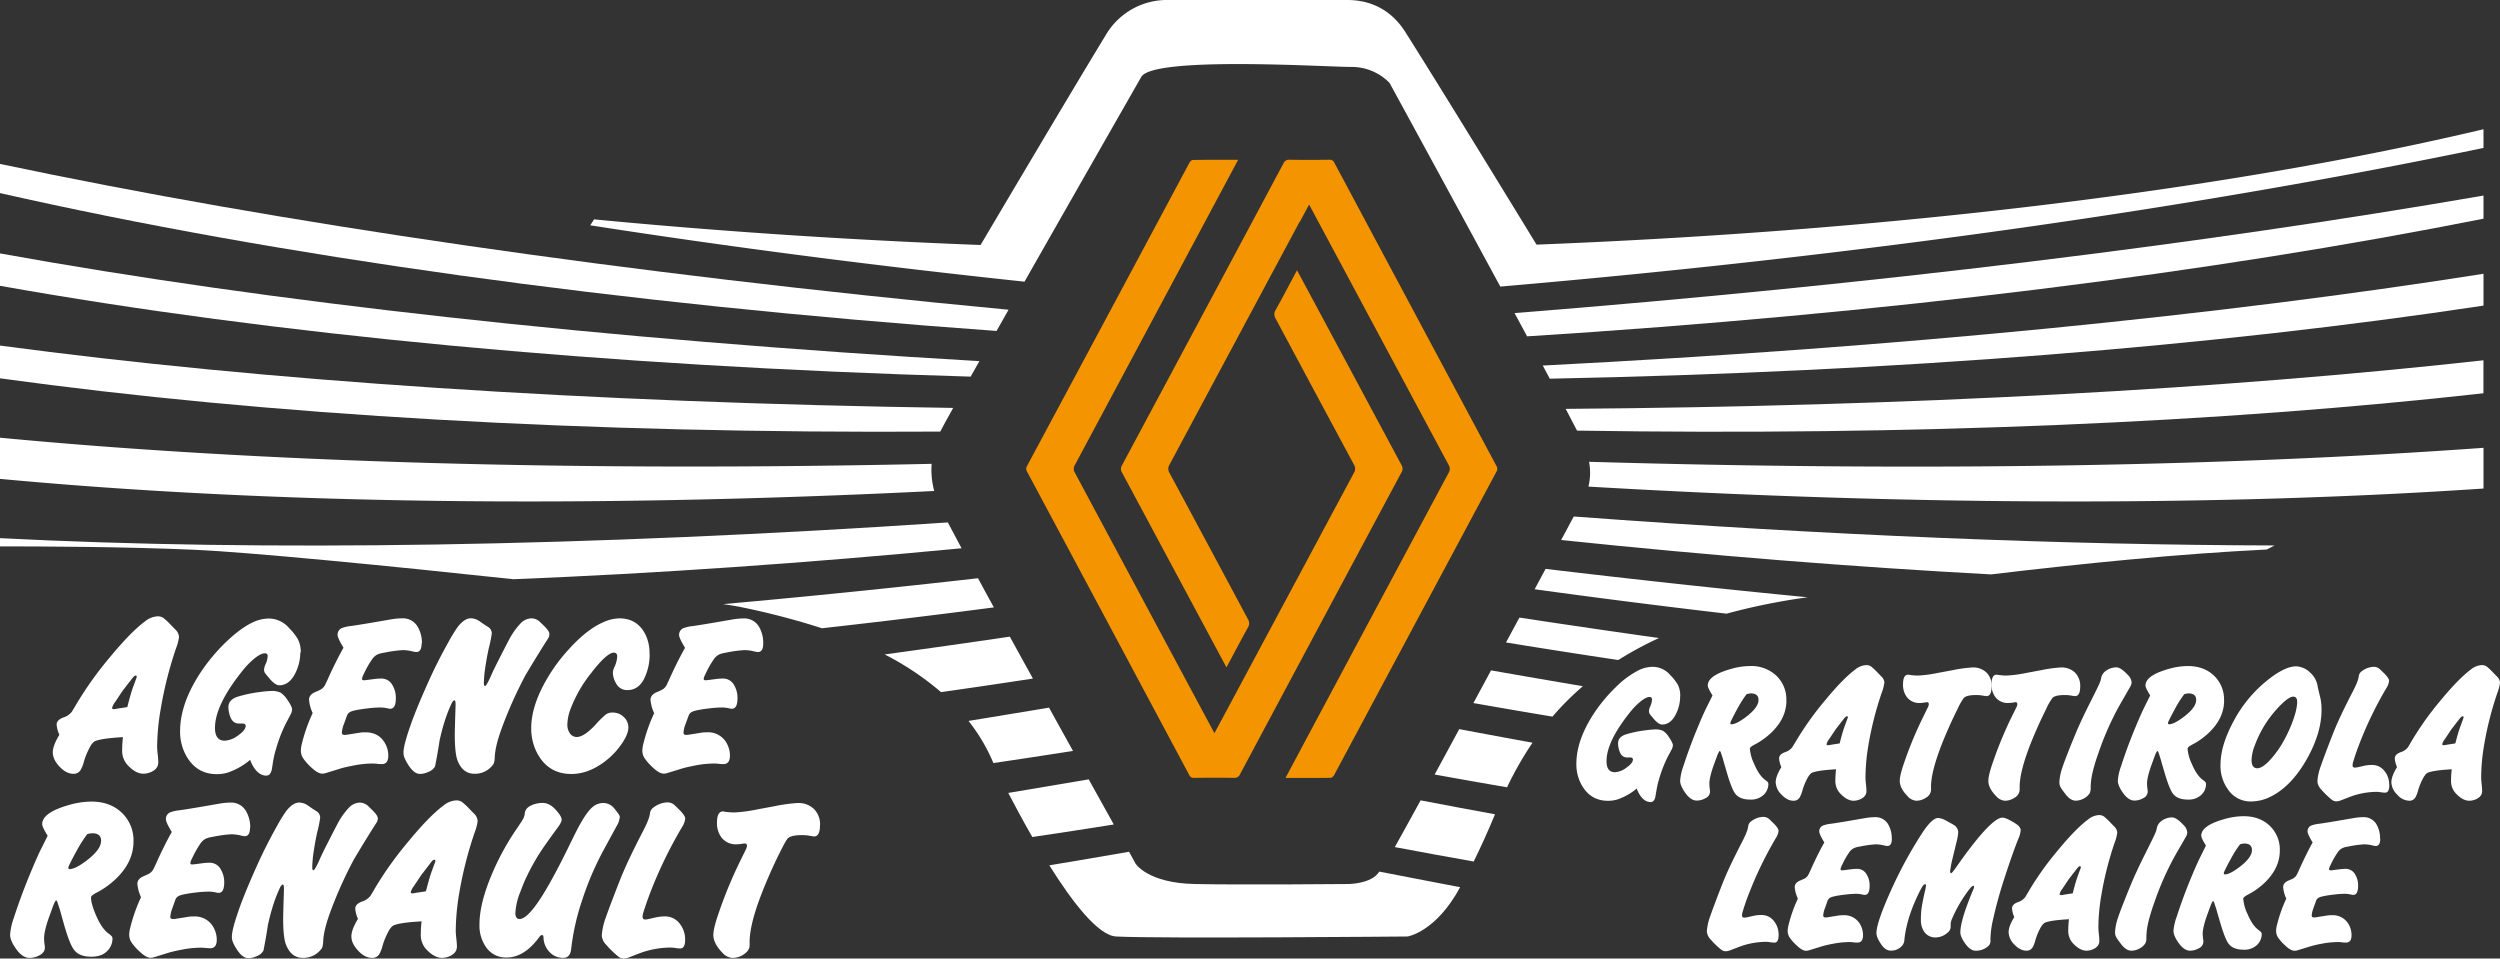
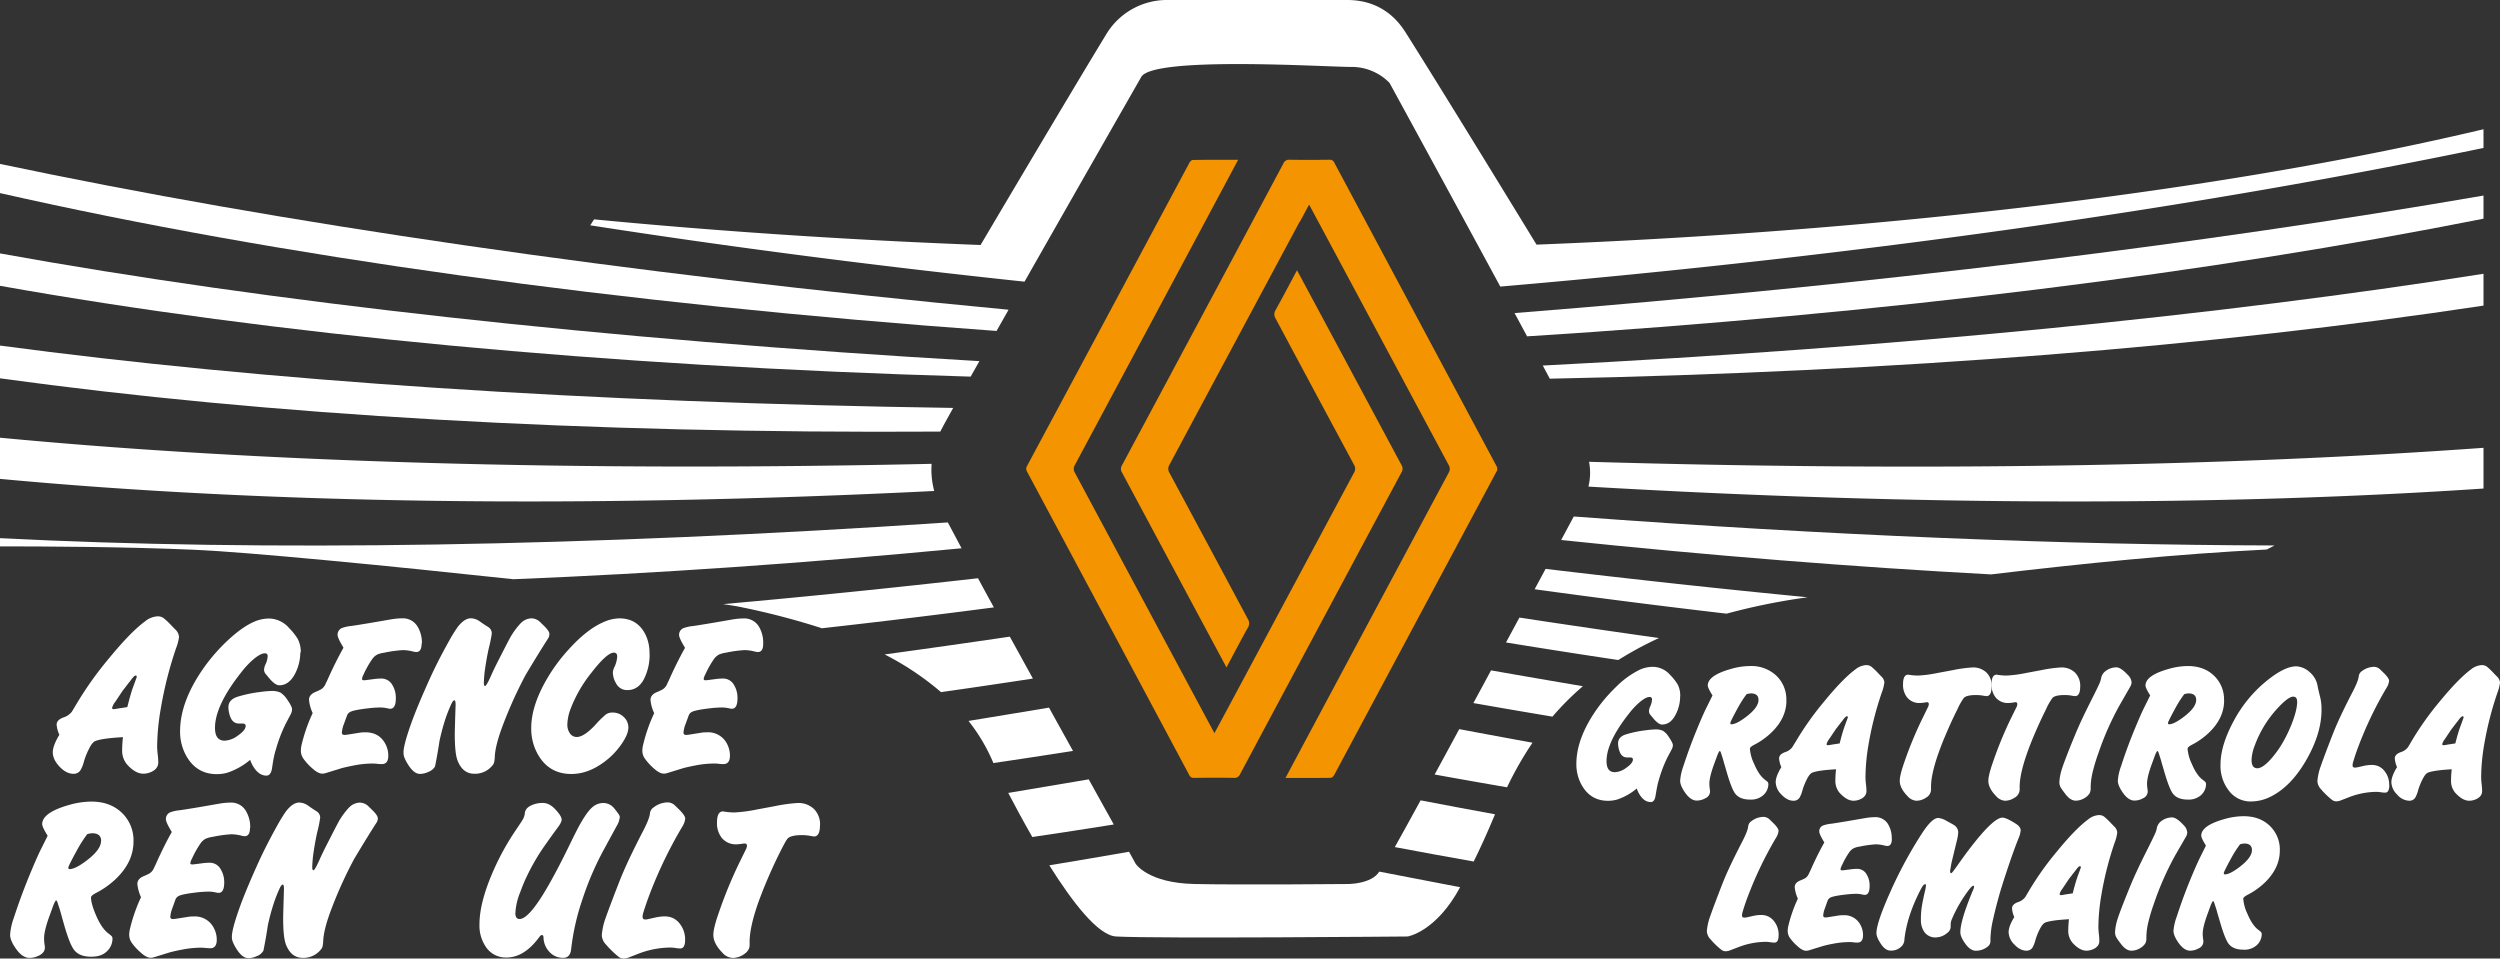
<svg xmlns="http://www.w3.org/2000/svg" viewBox="0 0 1104.93 423.65">
  <rect x="0" y="0" width="1104.93" height="423.65" fill="#333333" stroke="none" />
  <defs>
    <style>.cls-1,.cls-2{fill:#fff;}.cls-1{fill-rule:evenodd;}.cls-3{fill:#f39400;}</style>
  </defs>
  <g id="Calque_2" data-name="Calque 2">
    <g id="Calque_1-2" data-name="Calque 1">
      <path class="cls-1" d="M799.11,264q-56.4-5.46-116-12.57l-4.84,9q43.14,5.94,84.83,10.79a279.75,279.75,0,0,1,36-7.26" />
      <path class="cls-1" d="M677.31,328.25q-16.09-2.92-32.36-6c-3.79,7-7.45,13.77-10.88,20.06q16.06,2.91,32,5.65a151.82,151.82,0,0,1,11.28-19.74" />
      <path class="cls-1" d="M699.59,303.29q-20.13-3.41-40.59-7c-2.6,4.82-5.2,9.65-7.8,14.44q17.58,3.1,34.94,6a123.72,123.72,0,0,1,13.45-13.45" />
      <path class="cls-1" d="M733.24,282q-30.45-4.29-61.7-9.05c-1.93,3.6-3.92,7.28-5.93,11q25,4.08,49.63,7.76a155.69,155.69,0,0,1,18-9.72" />
      <path class="cls-1" d="M493.21,413.9c18.07,1,128.93,0,128.93,0s12.57-2,23.19-21.78q-17.75-3.36-35.73-6.89c-3.41,5.5-13.71,5.48-13.71,5.48s-47.15.44-67.93,0-26.06-9-26.06-9L499,376.45q-17.76,3.1-35.23,6c10.26,16.36,21.58,31,29.46,31.44" />
      <path class="cls-1" d="M660.76,359.9q-16.37-3-32.89-6.17c-4.71,8.6-8.65,15.77-11.4,20.66q17.52,3.3,34.86,6.38c2.91-5.88,6.06-12.79,9.43-20.87" />
      <path class="cls-1" d="M456.54,299.94c-3.46-6.26-6.89-12.5-10.23-18.56q-28,4.13-55.32,7.86A126.4,126.4,0,0,1,415.9,305.9q20.16-2.86,40.64-6" />
      <path class="cls-1" d="M492.26,364.4c-3.14-5.67-6.92-12.46-11.08-19.95q-17.93,3.09-35.56,6c2.9,5.57,6.56,12.39,10.64,19.49q17.88-2.65,36-5.54" />
      <path class="cls-1" d="M439,337.25q17.49-2.58,35.23-5.36c-3.4-6.16-7-12.6-10.59-19.14q-18,3-35.59,5.88a78.93,78.93,0,0,1,11,18.61Z" />
      <path class="cls-1" d="M319.6,267c4,.59,7,1.1,8.75,1.5a333,333,0,0,1,34.91,9.17q37.38-4.17,76-9.22c-2.47-4.5-4.83-8.82-7-12.89Q374.33,262.14,319.6,267" />
      <path class="cls-1" d="M681.87,161.57l3.09,5.8c154.26-3.08,293.75-14.31,412.68-32.3V121c-117.29,18.49-258.23,32.52-415.77,40.56" />
      <path class="cls-1" d="M669.39,138.37c1.89,3.5,3.75,6.93,5.54,10.28,158.73-10,301.72-27.95,422.71-52V86.43c-124.17,21.46-269,39.33-428.25,51.94" />
      <path class="cls-1" d="M415.57,190.75c.77-1.54,2.78-5.21,5.71-10.46-162-2.35-305.18-12-421.28-27.56V167.2c117.78,16.27,258.56,24.53,415.57,23.55" />
      <path class="cls-1" d="M412.9,217a36.28,36.28,0,0,1-1.15-12C254,208.49,114.12,204.3,0,193.45v18.2c117.53,11,257.38,13.09,412.9,5.35" />
      <path class="cls-1" d="M86.23,243c23.06,1,85,7,140.68,13,62.66-2.52,128.88-7.06,198.08-13.68-2.39-4.45-4.45-8.32-6.07-11.42C258.49,241.69,116.1,243.81,0,237.85v3.63c18.41,0,55.32.14,86.23,1.52" />
      <path class="cls-1" d="M429,166.46c1.23-2.19,2.52-4.48,3.87-6.85C265.67,149.93,118.4,133.44,0,112v14.32c120.67,21.5,266.12,35.44,429,40.14" />
      <path class="cls-1" d="M440.45,146.27c1.73-3.06,3.51-6.19,5.31-9.38C275.08,120.76,123.56,98.52,0,72.45V85.34c122.83,27.82,272.27,48.87,440.45,60.93" />
-       <path class="cls-1" d="M692,180.71c2,3.81,3.7,7.06,5,9.61,149.1,2.34,284.42-3.52,400.61-16.5V159.24C982.52,172,845.14,179.57,692,180.71" />
      <path class="cls-1" d="M702.31,204.06a25.75,25.75,0,0,1-.27,11c146.76,8.6,280.38,8.62,395.6.86v-18c-112.78,8.17-246.6,10.5-395.33,6.18" />
      <path class="cls-2" d="M79.14,281.38a20.68,20.68,0,0,1-1.31,5.06A171.36,171.36,0,0,0,71,313.52,102.91,102.91,0,0,0,69.45,330a32.18,32.18,0,0,0,.26,3.47,34.38,34.38,0,0,1,.25,3.46c0,1.95-1.11,3.39-3.31,4.33a8.55,8.55,0,0,1-3.32.69c-2.3,0-4.68-1.33-7.11-4A9.38,9.38,0,0,1,54,331.32a48,48,0,0,1,.35-5.52q-9,.49-12.15,1.69c-1,.37-2,1.62-3,3.75a31.69,31.69,0,0,0-2.06,5.18,15.37,15.37,0,0,1-1.42,3.74A3.51,3.51,0,0,1,32.47,342q-3.16,0-6.14-3.15t-3-6.33c0-2,1-4.59,2.91-7.77a13.35,13.35,0,0,1-1.21-4.47c0-1.44,1.07-2.52,3.22-3.26a7.41,7.41,0,0,0,3.46-2.4c.19-.27.94-1.53,2.26-3.76a155,155,0,0,1,14.29-20q9.48-11.54,15.8-16.2a9.65,9.65,0,0,1,5.52-2.26,4.45,4.45,0,0,1,2.58.68,31,31,0,0,1,3.53,3.29l1.76,1.81a4.88,4.88,0,0,1,1.66,3.27M60.43,299.07c0-.34-.15-.5-.45-.5s-.7.25-1.1.75a11.15,11.15,0,0,0-1.05,1.3c-.11.14-.65.84-1.66,2.11-.44.6-.92,1.23-1.46,1.9-.37.47-.57.74-.61.81l-3.2,4.81a7,7,0,0,0-1.35,2.61c0,.37.22.56.64.56a2.92,2.92,0,0,0,.71-.06l.9-.15,1.32-.23c.39,0,1.44-.2,3.15-.47q1.29-5.16,2.25-8c.31-.84.84-2.31,1.61-4.42a3.44,3.44,0,0,0,.3-1.05" />
      <path class="cls-2" d="M132.72,288.33a20.31,20.31,0,0,1-2.21,9.23q-2.67,5.32-7.08,5.32c-1.27,0-2.88-1.18-4.81-3.56l-1.41-1.71a2.94,2.94,0,0,1-.5-1.6,6.24,6.24,0,0,1,.6-2.31,9.9,9.9,0,0,0,1-3.66c0-.87-.41-1.3-1.25-1.3-1.11,0-2.58.72-4.44,2.15a37.78,37.78,0,0,0-6,6.27q-11.59,14.64-11.6,24.53,0,5.67,4.28,5.67a10.44,10.44,0,0,0,5.71-2.16c2.38-1.64,3.57-3.1,3.57-4.36,0-.7-.5-1.06-1.46-1.06h-1.5c-2,0-3.33-1.2-4.07-3.61a12.71,12.71,0,0,1-.6-3.61q0-3.36,4.16-4.66a58.77,58.77,0,0,1,10.24-2.11,43.17,43.17,0,0,1,4.46-.4,9,9,0,0,1,4.16.72,10.39,10.39,0,0,1,3,3.14c1.42,2,2.12,3.46,2.12,4.27a5.23,5.23,0,0,1-.7,2.35l-2.11,4a66.17,66.17,0,0,0-4.37,11.44c-.31,1-.54,1.84-.71,2.62q-.45,2-1,5.81c-.35,2-1.16,3.06-2.46,3.06q-3,0-5.32-3.27a15.05,15.05,0,0,1-1.86-3.7,30.59,30.59,0,0,1-10,5.66,16.77,16.77,0,0,1-4.72.66q-9.63,0-14.14-9.29a21.91,21.91,0,0,1-2.11-9.62q0-13.35,10.73-28.45a81.63,81.63,0,0,1,9.73-11.18q6.53-6.22,11.94-8.68a16.84,16.84,0,0,1,6.88-1.56,11.87,11.87,0,0,1,8.87,4.17,26.27,26.27,0,0,1,3.86,4.86,12.29,12.29,0,0,1,1.32,6" />
      <path class="cls-2" d="M186.33,284.47c0,2.48-.78,3.71-2.35,3.71a9.13,9.13,0,0,1-1.71-.3,18.47,18.47,0,0,0-4.16-.55,55,55,0,0,0-8.33,1.15,11.56,11.56,0,0,0-3,.8,6.33,6.33,0,0,0-2.25,2,42.13,42.13,0,0,0-3.87,6.87A6.2,6.2,0,0,0,160,300c0,.44.27.65.8.65a9.24,9.24,0,0,0,1.26-.1l3.06-.4a25.8,25.8,0,0,1,3.4-.25,5.5,5.5,0,0,1,4.93,2.91,10.94,10.94,0,0,1,1.5,5.82q0,4.62-2.51,4.62c-.1,0-.38,0-.85-.11a15.1,15.1,0,0,0-3.26-.45,44.9,44.9,0,0,0-5.06.3c-4.55.51-7.39,1.06-8.48,1.66a2.93,2.93,0,0,0-1.46,1.7L152,320a12.73,12.73,0,0,0-.91,3.82c0,.66.4,1,1.21,1a10.11,10.11,0,0,0,1.4-.15l5.72-.91a16.13,16.13,0,0,1,2.05-.1q6.23,0,8.93,5.27a10.72,10.72,0,0,1,1.21,5.07c0,2.48-.95,3.71-2.86,3.71-.43,0-1.11,0-2-.12s-1.58-.13-2-.13a42.8,42.8,0,0,0-8.24.83c-2.85.55-4.76,1-5.7,1.28l-7,2.16a4.81,4.81,0,0,1-1.41.19c-1.24,0-2.75-.83-4.56-2.5a24.16,24.16,0,0,1-3.79-4.19,6.06,6.06,0,0,1-1.07-3.28,11.25,11.25,0,0,1,.24-2.41,71.69,71.69,0,0,1,4.57-13.5l.4-.9a17.26,17.26,0,0,1-1.61-5.87q0-2.31,3-3.51c.43-.17,1.15-.49,2.15-1a5,5,0,0,0,2.16-2.5l.6-1.25.1-.2,1.35-3q3.12-6.66,5.87-11.53l-.49-.86c-1.41-2.37-2.12-4-2.12-4.81a3.15,3.15,0,0,1,2.12-3.11,16.84,16.84,0,0,1,4.05-.85c1.68-.24,4.6-.71,8.78-1.41l8.73-1.51a32,32,0,0,1,4.91-.45,7.52,7.52,0,0,1,6.68,3.51,13.86,13.86,0,0,1,2,7.63" />
      <path class="cls-2" d="M242.81,280.26a3.76,3.76,0,0,1-.49,1.81q-3.47,5.32-10,16.21A190.17,190.17,0,0,0,222.45,320q-3.51,9.13-3.76,14.36c-.07,1.84-.32,3-.75,3.56a9.89,9.89,0,0,1-8.28,4.06c-3.42,0-5.89-1.93-7.43-5.82Q201,332.94,201,324.5q0-1.46.25-9.63l.11-3.36c0-1.3-.17-2-.5-2s-.78.42-1.21,1.26a64.11,64.11,0,0,0-3.57,9.48q-.69,2.2-1.8,7c-.53,3.62-1.19,7.44-2,11.49a5.66,5.66,0,0,1-2.91,2.4,9.09,9.09,0,0,1-3.76.91q-2.65,0-5.21-4.07a17.72,17.72,0,0,1-1.71-3.26,6.25,6.25,0,0,1-.35-2.15c0-2.18,1.1-6.37,3.31-12.6q2.76-7.77,8.43-20.26,3.66-8,8.32-16.3a67.49,67.49,0,0,1,3.87-6.28c2-2.57,3.92-3.86,5.87-3.86a6.91,6.91,0,0,1,3.81,1.31l1.8,1.25,2.27,1.46a3.34,3.34,0,0,1,1.34,2.66,52.61,52.61,0,0,1-1.25,6.22c-.6,2.6-1.13,5.5-1.61,8.67a53.23,53.23,0,0,0-.65,7c0,.9.19,1.35.55,1.35s1.28-1.5,2.61-4.52c.87-2,2.06-4.43,3.56-7.37,2.22-4.35,3.65-7.14,4.32-8.38a32.1,32.1,0,0,1,5.32-7.54,6.86,6.86,0,0,1,4.67-2.09,5.66,5.66,0,0,1,4,1.81l1.6,1.56c1.57,1.53,2.35,2.73,2.35,3.56" />
      <path class="cls-2" d="M287.11,288.88a23.77,23.77,0,0,1-2.56,11.37Q282,305,277.28,305a5.38,5.38,0,0,1-5-3,9.58,9.58,0,0,1-1.41-4.77,6.67,6.67,0,0,1,.7-2.45,12,12,0,0,0,1.21-4.67c0-1.1-.49-1.66-1.46-1.66q-3.06,0-9.93,8.88a59,59,0,0,0-9.33,16.3,20.67,20.67,0,0,0-1.31,6.63,6.61,6.61,0,0,0,1,3.66,3.65,3.65,0,0,0,3.16,1.81q3.21,0,8.27-5.42a43,43,0,0,1,4.66-4.59,5,5,0,0,1,3-.79,6.85,6.85,0,0,1,4.82,1.94,6.16,6.16,0,0,1,2.06,4.64c0,2-1,4.41-3,7.32a33.92,33.92,0,0,1-5.37,6.08q-8.23,7.15-16.8,7.17-10.59,0-15.45-9.84a23.29,23.29,0,0,1-2.31-10.48q0-10.25,7.58-22.78a74.56,74.56,0,0,1,8.77-11.73q8.24-9.18,15.71-12.34a17.68,17.68,0,0,1,6.87-1.61q8.12,0,11.69,7.43a18.47,18.47,0,0,1,1.65,8.12" />
      <path class="cls-2" d="M337.32,284.47c0,2.48-.78,3.71-2.36,3.71a9.4,9.4,0,0,1-1.71-.3,18.26,18.26,0,0,0-4.16-.55,55,55,0,0,0-8.33,1.15,11.32,11.32,0,0,0-2.95.8,6.43,6.43,0,0,0-2.26,2,43,43,0,0,0-3.86,6.87A6.35,6.35,0,0,0,311,300c0,.44.27.65.82.65a9.35,9.35,0,0,0,1.25-.1l3.05-.4a25.94,25.94,0,0,1,3.41-.25,5.45,5.45,0,0,1,4.92,2.91,10.85,10.85,0,0,1,1.5,5.82q0,4.62-2.5,4.62c-.1,0-.39,0-.85-.11a15.18,15.18,0,0,0-3.26-.45,45.35,45.35,0,0,0-5.07.3c-4.54.51-7.38,1.06-8.48,1.66a2.85,2.85,0,0,0-1.45,1.7L303,320a12.43,12.43,0,0,0-.91,3.82c0,.66.4,1,1.2,1a10.21,10.21,0,0,0,1.41-.15l5.72-.91a16,16,0,0,1,2.05-.1,9.31,9.31,0,0,1,8.94,5.27,11,11,0,0,1,1.2,5.07c0,2.48-1,3.71-2.86,3.71-.44,0-1.1,0-2-.12s-1.59-.13-2.05-.13a42.92,42.92,0,0,0-8.26.83c-2.86.55-4.75,1-5.7,1.28l-7,2.16a4.91,4.91,0,0,1-1.41.19c-1.23,0-2.76-.83-4.57-2.5a24,24,0,0,1-3.78-4.19A6.08,6.08,0,0,1,283.9,332a11.22,11.22,0,0,1,.25-2.41,71.69,71.69,0,0,1,4.57-13.5l.4-.9a17.26,17.26,0,0,1-1.61-5.87q0-2.31,3-3.51c.44-.17,1.15-.49,2.16-1a5,5,0,0,0,2.17-2.5c.08-.2.29-.62.59-1.25l.1-.2,1.36-3q3.11-6.66,5.87-11.53l-.5-.86c-1.41-2.37-2.12-4-2.12-4.81a3.15,3.15,0,0,1,2.12-3.11,16.72,16.72,0,0,1,4-.85c1.68-.24,4.6-.71,8.78-1.41l8.73-1.51a32,32,0,0,1,4.92-.45,7.53,7.53,0,0,1,6.67,3.51,14,14,0,0,1,1.95,7.63" />
      <path class="cls-2" d="M59,371.94q0,8.93-7.63,16.35a37.49,37.49,0,0,1-8.93,6.37c-1.47.76-2.21,1.44-2.21,2,0,1.8.72,4.4,2.16,7.77q2.46,5.82,5.52,8.13a15.54,15.54,0,0,1,1.5,1.25,2.13,2.13,0,0,1,.31,1.2,7.74,7.74,0,0,1-2.91,5.83c-1.51,1.33-3.69,2-6.52,2q-5.33,0-7.62-3.11-2-2.65-4.57-11.84L27,404c-.16-.66-.35-1.3-.55-1.9a4.82,4.82,0,0,0-.2-.7l-.86-2.61c-.2-.57-.4-.85-.6-.85s-.71.85-1.35,2.56l-1.45,4q-2.52,6.82-2.51,10.28a26.16,26.16,0,0,0,.2,2.66,7.21,7.21,0,0,1,.15,1.41c0,1.4-.82,2.54-2.46,3.41A9,9,0,0,1,13,423.35q-3.18,0-6.07-4.21c-1.65-2.37-2.46-4.36-2.46-6A27.2,27.2,0,0,1,6.1,405.7q3.27-10.05,7.19-19.47,2.6-6.32,4.5-10.29c.54-1.06,1.34-2.67,2.41-4.81l.86-1.76q-2.41-3.86-2.41-5.11,0-5.16,12-8.53a36.39,36.39,0,0,1,9.73-1.45q8.28,0,13.45,4.92A16.79,16.79,0,0,1,59,371.94m-14.3-.3c0-2.24-1.33-3.37-4-3.37a9,9,0,0,0-2.15.41,57.82,57.82,0,0,0-4.41,6.87c-1.71,3.1-2.95,5.5-3.72,7.17a1.72,1.72,0,0,0-.2.85.49.49,0,0,0,.55.55q2.56,0,7.68-3.91,6.21-4.75,6.22-8.57" />
      <path class="cls-2" d="M110.49,365.87q0,3.7-2.35,3.71a9.16,9.16,0,0,1-1.71-.31,19,19,0,0,0-4.17-.55,55.19,55.19,0,0,0-8.32,1.16,10.91,10.91,0,0,0-3,.8,6.35,6.35,0,0,0-2.26,2,42.72,42.72,0,0,0-3.86,6.87,5.91,5.91,0,0,0-.7,1.86c0,.44.26.65.8.65a11.22,11.22,0,0,0,1.25-.1l3.07-.4a24.09,24.09,0,0,1,3.4-.25,5.47,5.47,0,0,1,4.92,2.91A10.92,10.92,0,0,1,99.1,390c0,3.08-.83,4.62-2.51,4.62a8.29,8.29,0,0,1-.85-.1,14.42,14.42,0,0,0-3.25-.45,47.61,47.61,0,0,0-5.07.29q-6.83.77-8.48,1.66a3,3,0,0,0-1.46,1.71l-1.3,3.66a13,13,0,0,0-.91,3.81c0,.68.41,1,1.21,1a8.72,8.72,0,0,0,1.41-.15l5.71-.9a16.2,16.2,0,0,1,2.06-.1,9.3,9.3,0,0,1,8.93,5.27,10.84,10.84,0,0,1,1.21,5.07c0,2.47-1,3.71-2.86,3.71-.44,0-1.11-.05-2-.13s-1.58-.12-2.06-.12a44.42,44.42,0,0,0-8.25.82c-2.85.55-4.75,1-5.69,1.28l-7,2.16a4.83,4.83,0,0,1-1.4.2c-1.24,0-2.76-.84-4.56-2.5a24.1,24.1,0,0,1-3.79-4.19,6.11,6.11,0,0,1-1.08-3.29,11.15,11.15,0,0,1,.24-2.4,72.17,72.17,0,0,1,4.57-13.5l.4-.91a17.71,17.71,0,0,1-1.61-5.86c0-1.55,1-2.71,3-3.51.43-.17,1.16-.49,2.15-1A5,5,0,0,0,68,383.72c.11-.2.31-.62.61-1.25l.1-.2,1.35-3c2.07-4.44,4-8.3,5.87-11.54l-.5-.85c-1.41-2.37-2.11-4-2.11-4.81a3.17,3.17,0,0,1,2.11-3.12,17.35,17.35,0,0,1,4.06-.85c1.67-.23,4.59-.7,8.78-1.4L97,355.18a30.93,30.93,0,0,1,4.91-.46,7.49,7.49,0,0,1,6.67,3.52,13.87,13.87,0,0,1,2,7.63" />
      <path class="cls-2" d="M167,361.66a3.83,3.83,0,0,1-.5,1.8q-3.47,5.32-10,16.22a187.67,187.67,0,0,0-9.88,21.69q-3.51,9.12-3.76,14.35-.1,2.76-.75,3.57a9.91,9.91,0,0,1-8.29,4.06c-3.41,0-5.88-1.93-7.41-5.82-.84-2.13-1.26-6-1.26-11.64,0-1,.09-4.17.25-9.63l.1-3.36c0-1.3-.17-1.95-.5-1.95s-.77.42-1.2,1.25a63.68,63.68,0,0,0-3.56,9.48c-.47,1.47-1.08,3.82-1.81,7-.54,3.62-1.19,7.44-2,11.49a5.71,5.71,0,0,1-2.91,2.41,9.19,9.19,0,0,1-3.75.9q-2.67,0-5.23-4.06a18.9,18.9,0,0,1-1.7-3.26,6.12,6.12,0,0,1-.36-2.16c0-2.17,1.12-6.37,3.32-12.59q2.76-7.77,8.43-20.27,3.66-8,8.32-16.3a69,69,0,0,1,3.86-6.27c2-2.57,3.94-3.87,5.87-3.87a7,7,0,0,1,3.82,1.31l1.8,1.26,2.25,1.46a3.3,3.3,0,0,1,1.36,2.65,50.37,50.37,0,0,1-1.25,6.22q-.9,3.92-1.61,8.68a53.26,53.26,0,0,0-.65,7c0,.9.19,1.36.55,1.36s1.27-1.51,2.61-4.52q1.31-3,3.56-7.37c2.21-4.35,3.66-7.14,4.32-8.38a32.24,32.24,0,0,1,5.31-7.55,6.86,6.86,0,0,1,4.67-2.09,5.63,5.63,0,0,1,4,1.82l1.59,1.55q2.37,2.31,2.37,3.57" />
-       <path class="cls-2" d="M211.12,362.77a21.64,21.64,0,0,1-1.3,5.07,170.07,170.07,0,0,0-6.88,27.08,102.9,102.9,0,0,0-1.51,16.47c0,.78.09,1.93.26,3.47s.25,2.7.25,3.47q0,2.91-3.31,4.32a8.42,8.42,0,0,1-3.31.7c-2.32,0-4.69-1.34-7.13-4a9.43,9.43,0,0,1-2.2-6.62,47.71,47.71,0,0,1,.34-5.52q-9,.49-12.14,1.69c-1,.37-2,1.62-3,3.74a31.86,31.86,0,0,0-2.07,5.19,16,16,0,0,1-1.4,3.74,3.55,3.55,0,0,1-3.28,1.79c-2.11,0-4.16-1.05-6.13-3.16s-3-4.21-3-6.32,1-4.59,2.9-7.78a13.24,13.24,0,0,1-1.2-4.46c0-1.44,1.08-2.52,3.21-3.26a7.4,7.4,0,0,0,3.47-2.41c.2-.26.94-1.52,2.25-3.76a155.82,155.82,0,0,1,14.3-20q9.48-11.54,15.79-16.21a9.72,9.72,0,0,1,5.52-2.25,4.46,4.46,0,0,1,2.59.67,32.34,32.34,0,0,1,3.53,3.3l1.76,1.8a4.9,4.9,0,0,1,1.66,3.27m-18.71,17.69c0-.33-.15-.5-.46-.5s-.69.25-1.1.75a11.5,11.5,0,0,0-1,1.31l-1.65,2.1c-.44.6-.92,1.24-1.47,1.91a9.12,9.12,0,0,0-.59.81l-3.21,4.81a7.29,7.29,0,0,0-1.36,2.6c0,.38.22.56.66.56a3.63,3.63,0,0,0,.7-.05l.9-.16c.5-.09.94-.17,1.33-.21s1.43-.21,3.13-.49c.87-3.44,1.62-6.09,2.26-8,.31-.84.83-2.31,1.61-4.42a3.68,3.68,0,0,0,.3-1.05" />
      <path class="cls-2" d="M273.87,361.39a8.81,8.81,0,0,1-1.36,3.76L267,375.28a131.89,131.89,0,0,0-9.56,22.15,104,104,0,0,0-5,22c-.26,2.61-1.44,3.91-3.51,3.91a8,8,0,0,1-6.12-2.65,9.58,9.58,0,0,1-2.6-6.38c0-.7-.28-1.05-.71-1.05s-.77.37-1.31,1.11q-6.56,8.82-14.28,8.82a10.51,10.51,0,0,1-9.09-4.57,16.75,16.75,0,0,1-2.91-10.07q0-9.09,5.36-21.88a112.88,112.88,0,0,1,10.85-20c1.69-2.48,2.74-4.08,3.12-4.82a6.76,6.76,0,0,0,.73-2.51c.17-1.53,1.22-2.7,3.11-3.51a11.89,11.89,0,0,1,4.87-.95c1.95,0,3.8,1,5.59,2.94s2.69,3.41,2.69,4.38-.67,2.15-2,3.92q-2.46,3.31-5.62,7.82a93,93,0,0,0-7.75,13.34c-1,2-1.94,4.33-2.92,7a28.5,28.5,0,0,0-2.16,9.28q0,2.61,1.86,2.61,4.77,0,14.82-18.55c2.45-4.47,5.08-9.66,7.93-15.53q2.82-5.82,4.31-8.37,3.18-5.56,5.63-7.37a7.23,7.23,0,0,1,4.27-1.45,6.19,6.19,0,0,1,4.77,2.26c.4.46,1.08,1.33,2,2.6a2.85,2.85,0,0,1,.6,1.6" />
      <path class="cls-2" d="M302.81,415.32c0,2.58-.71,3.87-2.15,3.87a15.26,15.26,0,0,1-2.15-.2,14.6,14.6,0,0,0-2.3-.2,39.87,39.87,0,0,0-14.36,2.85l-3.9,1.51a6.65,6.65,0,0,1-2.3.5,3.68,3.68,0,0,1-2.16-.7,43.66,43.66,0,0,1-3.85-3.51,21.24,21.24,0,0,1-1.6-1.76,6.73,6.73,0,0,1-1.9-3.2,4.89,4.89,0,0,1-.15-1.26,28.38,28.38,0,0,1,1.76-7.72q.92-2.67,3.51-9.48c2.05-5.32,3.36-8.69,4-10.09q3-7.12,8.87-18.46,2.88-5.52,3.12-7.92a3.67,3.67,0,0,1,1.71-2.76,10.42,10.42,0,0,1,6.12-2.16,4.67,4.67,0,0,1,3.31,1.45l1.81,1.76q2.65,2.61,2.65,4a8.84,8.84,0,0,1-1.5,3.86,193.59,193.59,0,0,0-14,28.94q-1.69,4.41-3,8.63a6.89,6.89,0,0,0-.35,1.9c0,.81.39,1.21,1.14,1.21.17,0,.56,0,1.16-.11l3.09-.7a20.06,20.06,0,0,1,4.39-.55c3.46,0,6.06,1.68,7.83,5.07a11.24,11.24,0,0,1,1.2,5.21" />
      <path class="cls-2" d="M362.41,364.71c0,3.32-.89,5-2.67,5l-.45-.1a3.12,3.12,0,0,0-.55-.05,19.87,19.87,0,0,0-4.37-.46c-3.1,0-5.16.48-6.16,1.41-.5.47-1.61,2.41-3.31,5.82-2,3.94-3.83,7.94-5.58,12-1.66,3.88-3,7.34-4.11,10.38q-3.75,10.63-3.9,17.11v2.06q-.06,2.3-2.68,4a8.89,8.89,0,0,1-4.83,1.5,6.44,6.44,0,0,1-4.52-2.31c-2.69-2.74-4-5.37-4-7.87,0-1.94.78-5.12,2.31-9.53a197.82,197.82,0,0,1,9.23-22.47l2.81-5.72a4.07,4.07,0,0,0,.51-1.66c0-.66-.31-1-.91-1a2.45,2.45,0,0,0-.6,0,20.7,20.7,0,0,1-3.11.35,8,8,0,0,1-6.48-2.81,10.36,10.36,0,0,1-2.15-6.82q0-4.92,2.65-4.92l.66.11a29.13,29.13,0,0,0,4.52.35,67.43,67.43,0,0,0,10.07-1.36l7.58-1.41a71.11,71.11,0,0,1,10.07-1.4,9.9,9.9,0,0,1,7.33,2.66,9.6,9.6,0,0,1,2.67,7.12" />
      <path class="cls-2" d="M742.58,307.72a17.46,17.46,0,0,1-1.9,7.94q-2.29,4.57-6.09,4.57c-1.1,0-2.48-1-4.15-3.06l-1.21-1.47a2.54,2.54,0,0,1-.43-1.38,5.38,5.38,0,0,1,.51-2,8.69,8.69,0,0,0,.84-3.16,1,1,0,0,0-1.08-1.12c-1,0-2.24.62-3.83,1.85a32,32,0,0,0-5.2,5.4q-10,12.62-10,21.11c0,3.26,1.23,4.89,3.67,4.89a9,9,0,0,0,4.93-1.86q3.06-2.11,3.06-3.75c0-.61-.41-.91-1.25-.91h-1.3c-1.7,0-2.87-1-3.49-3.11a10.48,10.48,0,0,1-.52-3.11q0-2.9,3.57-4a50.18,50.18,0,0,1,8.82-1.81,37.73,37.73,0,0,1,3.84-.34A7.62,7.62,0,0,1,735,323a8.68,8.68,0,0,1,2.55,2.7c1.21,1.76,1.82,3,1.82,3.66a4.32,4.32,0,0,1-.61,2l-1.81,3.41a58,58,0,0,0-3.76,9.84q-.39,1.26-.6,2.25c-.26,1.18-.56,2.85-.91,5-.29,1.75-1,2.63-2.11,2.63-1.73,0-3.26-.93-4.58-2.81a13,13,0,0,1-1.6-3.19,26.09,26.09,0,0,1-8.64,4.88,14.62,14.62,0,0,1-4.05.56q-8.29,0-12.18-8a18.79,18.79,0,0,1-1.81-8.29q0-11.48,9.24-24.48a70.2,70.2,0,0,1,8.37-9.63,39.05,39.05,0,0,1,10.27-7.47,14.32,14.32,0,0,1,5.92-1.34,10.26,10.26,0,0,1,7.65,3.59,22.68,22.68,0,0,1,3.32,4.19,10.65,10.65,0,0,1,1.13,5.14" />
      <path class="cls-2" d="M789.55,309.61q0,7.69-6.56,14.08a32.3,32.3,0,0,1-7.68,5.49c-1.27.66-1.9,1.23-1.9,1.72a18.59,18.59,0,0,0,1.86,6.69c1.4,3.34,3,5.68,4.74,7a15.18,15.18,0,0,1,1.3,1.07,1.93,1.93,0,0,1,.26,1,6.62,6.62,0,0,1-2.51,5,8.19,8.19,0,0,1-5.61,1.73c-3.05,0-5.24-.9-6.57-2.68q-1.68-2.28-3.92-10.18l-1-3.38c-.14-.57-.3-1.12-.47-1.64a3.07,3.07,0,0,0-.17-.6l-.73-2.25c-.17-.48-.35-.73-.52-.73s-.62.73-1.17,2.2l-1.25,3.41q-2.16,5.88-2.16,8.85c0,.47.06,1.23.17,2.29a6,6,0,0,1,.13,1.21,3.33,3.33,0,0,1-2.11,2.94,7.77,7.77,0,0,1-3.76,1q-2.73,0-5.23-3.62-2.12-3.08-2.11-5.14a23.71,23.71,0,0,1,1.42-6.43q2.81-8.64,6.18-16.76c1.49-3.62,2.78-6.58,3.89-8.85l2.06-4.15.75-1.51c-1.39-2.22-2.09-3.68-2.09-4.4q0-4.45,10.33-7.34a30.71,30.71,0,0,1,8.37-1.26,16.12,16.12,0,0,1,11.58,4.24,14.45,14.45,0,0,1,4.44,11m-12.3-.26c0-1.92-1.13-2.89-3.41-2.89a7.9,7.9,0,0,0-1.86.35,50,50,0,0,0-3.8,5.92c-1.46,2.67-2.53,4.73-3.19,6.17a1.41,1.41,0,0,0-.18.73.42.42,0,0,0,.48.48c1.47,0,3.67-1.13,6.6-3.37q5.37-4.11,5.36-7.39" />
      <path class="cls-2" d="M832.82,301.72a18.54,18.54,0,0,1-1.12,4.37,145.44,145.44,0,0,0-5.92,23.3,88.61,88.61,0,0,0-1.29,14.19,27.86,27.86,0,0,0,.21,3,28.81,28.81,0,0,1,.22,3q0,2.51-2.85,3.72a7.33,7.33,0,0,1-2.85.6c-2,0-4-1.15-6.13-3.45a8.09,8.09,0,0,1-1.9-5.7,40.77,40.77,0,0,1,.3-4.75c-5.16.29-8.65.77-10.46,1.46-.83.31-1.69,1.39-2.58,3.21a29.06,29.06,0,0,0-1.78,4.47,13.47,13.47,0,0,1-1.21,3.22,3,3,0,0,1-2.81,1.54c-1.83,0-3.58-.9-5.29-2.72a8,8,0,0,1-2.55-5.44c0-1.73.84-4,2.5-6.69a11.48,11.48,0,0,1-1-3.85c0-1.23.93-2.17,2.76-2.81a6.25,6.25,0,0,0,3-2.06c.18-.23.82-1.31,2-3.24a132.75,132.75,0,0,1,12.31-17.23q8.15-9.93,13.59-13.95a8.33,8.33,0,0,1,4.75-1.95,3.82,3.82,0,0,1,2.23.59,27.73,27.73,0,0,1,3,2.83l1.51,1.56a4.19,4.19,0,0,1,1.42,2.81M816.72,317c0-.28-.13-.43-.39-.43s-.61.21-1,.65a10,10,0,0,0-.91,1.12l-1.42,1.82c-.39.51-.8,1.06-1.26,1.64a7.85,7.85,0,0,0-.52.69l-2.76,4.14a6,6,0,0,0-1.16,2.25c0,.32.18.47.56.47a2.2,2.2,0,0,0,.6-.05l.77-.12c.44-.09.82-.15,1.16-.2s1.22-.17,2.69-.41c.75-3,1.39-5.25,1.94-6.86.27-.72.72-2,1.39-3.8a3,3,0,0,0,.26-.91" />
      <path class="cls-2" d="M880.23,303.4c0,2.84-.76,4.27-2.29,4.27l-.39-.09a3.3,3.3,0,0,0-.47,0,17.16,17.16,0,0,0-3.76-.39c-2.68,0-4.44.41-5.31,1.21a27.6,27.6,0,0,0-2.85,5q-2.55,5.1-4.79,10.32-2.16,5-3.54,8.94-3.26,9.15-3.37,14.72v1.77a4.24,4.24,0,0,1-2.3,3.45,7.58,7.58,0,0,1-4.15,1.3,5.56,5.56,0,0,1-3.9-2c-2.31-2.35-3.47-4.62-3.47-6.77,0-1.67.66-4.42,2-8.21a167.93,167.93,0,0,1,8-19.34l2.41-4.93a3.28,3.28,0,0,0,.43-1.42q0-.87-.78-.87a1.87,1.87,0,0,0-.52.05,17.23,17.23,0,0,1-2.67.3,6.89,6.89,0,0,1-5.57-2.42,8.87,8.87,0,0,1-1.85-5.86q0-4.25,2.28-4.24l.56.08a23.75,23.75,0,0,0,3.89.31,57.07,57.07,0,0,0,8.67-1.17l6.53-1.21a60.5,60.5,0,0,1,8.69-1.2,8.52,8.52,0,0,1,6.29,2.28,8.28,8.28,0,0,1,2.29,6.14" />
      <path class="cls-2" d="M919.39,303.4c0,2.84-.76,4.27-2.29,4.27l-.38-.09a3.43,3.43,0,0,0-.47,0,17.22,17.22,0,0,0-3.76-.39c-2.68,0-4.45.41-5.31,1.21a27,27,0,0,0-2.85,5c-1.71,3.4-3.3,6.84-4.8,10.32s-2.62,6.32-3.54,8.94q-3.24,9.15-3.36,14.72v1.77a4.28,4.28,0,0,1-2.31,3.45,7.58,7.58,0,0,1-4.15,1.3,5.56,5.56,0,0,1-3.9-2c-2.31-2.35-3.47-4.62-3.47-6.77,0-1.67.67-4.42,2-8.21a171.64,171.64,0,0,1,7.94-19.34l2.43-4.93a3.25,3.25,0,0,0,.42-1.42c0-.58-.25-.87-.77-.87a1.87,1.87,0,0,0-.52.05,17.46,17.46,0,0,1-2.68.3,6.89,6.89,0,0,1-5.57-2.42,8.92,8.92,0,0,1-1.85-5.86q0-4.25,2.28-4.24l.57.08a23.75,23.75,0,0,0,3.89.31,57.62,57.62,0,0,0,8.68-1.17l6.51-1.21a60.68,60.68,0,0,1,8.69-1.2,8.51,8.51,0,0,1,6.29,2.28,8.28,8.28,0,0,1,2.29,6.14" />
      <path class="cls-2" d="M942.11,301.5a4.23,4.23,0,0,1-.65,2.07l-4.66,8.12a128.43,128.43,0,0,0-9.37,21.2,77.59,77.59,0,0,0-2.64,8.81,30.3,30.3,0,0,0-.78,6.47,4.76,4.76,0,0,1-.48,2.5,6.84,6.84,0,0,1-2.65,2.3,7.45,7.45,0,0,1-3.43.9q-2.41,0-4.62-2.94c-1-1.32-1.61-2.15-1.81-2.5a4.65,4.65,0,0,1-.82-3,23,23,0,0,1,1.25-6c.34-1.13,1.09-3.13,2.2-6q1.47-3.81,3.85-9.54,1-2.39,2.75-6.18l.48-1c1.06-2.24,2-4.09,2.72-5.57q4.23-8.33,4.75-9.79a9.79,9.79,0,0,0,.44-1.61,5,5,0,0,1,1.85-3.06,8,8,0,0,1,4.92-1.73q1.9,0,5,3.32a5.15,5.15,0,0,1,1.69,3.25" />
      <path class="cls-2" d="M983,309.61q0,7.69-6.57,14.08a32.16,32.16,0,0,1-7.69,5.49c-1.26.66-1.89,1.23-1.89,1.72a18.81,18.81,0,0,0,1.86,6.69c1.4,3.34,3,5.68,4.75,7a16.37,16.37,0,0,1,1.29,1.07,1.93,1.93,0,0,1,.26,1,6.62,6.62,0,0,1-2.51,5,8.18,8.18,0,0,1-5.6,1.73c-3.06,0-5.25-.9-6.57-2.68q-1.68-2.28-3.93-10.18l-1-3.38c-.14-.57-.29-1.12-.46-1.64a3.57,3.57,0,0,0-.18-.6l-.73-2.25c-.17-.48-.35-.73-.52-.73s-.62.73-1.17,2.2l-1.25,3.41q-2.16,5.88-2.16,8.85c0,.47.06,1.23.17,2.29a6.08,6.08,0,0,1,.14,1.21,3.36,3.36,0,0,1-2.12,2.94,7.74,7.74,0,0,1-3.76,1c-1.81,0-3.56-1.21-5.22-3.62q-2.11-3.08-2.12-5.14a23.44,23.44,0,0,1,1.43-6.43q2.79-8.64,6.18-16.76c1.49-3.62,2.78-6.58,3.88-8.85l2.06-4.15.75-1.51c-1.39-2.22-2.07-3.68-2.07-4.4q0-4.45,10.31-7.34a30.88,30.88,0,0,1,8.37-1.26q7.14,0,11.58,4.24a14.46,14.46,0,0,1,4.45,11m-12.31-.26c0-1.92-1.14-2.89-3.41-2.89a8,8,0,0,0-1.86.35,50,50,0,0,0-3.8,5.92c-1.46,2.67-2.53,4.73-3.19,6.17a1.41,1.41,0,0,0-.18.73.43.43,0,0,0,.49.48c1.45,0,3.66-1.13,6.59-3.37q5.37-4.11,5.36-7.39" />
      <path class="cls-2" d="M1026.05,313.72c0,6.81-2.14,14-6.39,21.58q-6.78,12.06-15.85,16.67a19.28,19.28,0,0,1-8.85,2.25,11.93,11.93,0,0,1-9.72-4.58A17.86,17.86,0,0,1,981.4,338q0-8.6,5.88-19.43A57.54,57.54,0,0,1,1002,300.76q7.75-6.25,12.85-6.26a9.54,9.54,0,0,1,6.09,2.68,10.18,10.18,0,0,1,3.41,6.22c.14.74.3,1.48.48,2.19l.73,3a22.16,22.16,0,0,1,.48,5.14m-10.76-3.55c0-1.52-.58-2.28-1.72-2.28q-2.42,0-7.77,6.05a48.6,48.6,0,0,0-9.21,15.44,19.93,19.93,0,0,0-1.46,6.44q0,3.72,2.55,3.72c1.7,0,4-1.65,6.73-4.92a46.14,46.14,0,0,0,3.72-5.1,61.51,61.51,0,0,0,4.67-9.37q2.49-6.3,2.49-10" />
      <path class="cls-2" d="M1056,347q0,3.33-1.86,3.33a13.15,13.15,0,0,1-1.84-.17,12.73,12.73,0,0,0-2-.18,34.19,34.19,0,0,0-12.35,2.46l-3.36,1.3a5.59,5.59,0,0,1-2,.43,3.13,3.13,0,0,1-1.84-.6,33.71,33.71,0,0,1-3.32-3A15.2,15.2,0,0,1,1026,349a5.74,5.74,0,0,1-1.63-2.76,4,4,0,0,1-.13-1.08,24.28,24.28,0,0,1,1.51-6.65q.78-2.29,3-8.16c1.76-4.58,2.89-7.47,3.42-8.68q2.57-6.14,7.63-15.89c1.65-3.16,2.54-5.44,2.69-6.82a3.17,3.17,0,0,1,1.46-2.38,9,9,0,0,1,5.27-1.86,4,4,0,0,1,2.84,1.26l1.57,1.51c1.51,1.5,2.28,2.65,2.28,3.45a7.62,7.62,0,0,1-1.29,3.33,164.66,164.66,0,0,0-12,24.92q-1.47,3.79-2.55,7.42a5.91,5.91,0,0,0-.3,1.64c0,.69.33,1,1,1,.14,0,.47,0,1-.09l2.67-.6a17.14,17.14,0,0,1,3.78-.48c3,0,5.22,1.46,6.74,4.36a9.71,9.71,0,0,1,1,4.49" />
      <path class="cls-2" d="M1104.93,301.72a18.87,18.87,0,0,1-1.11,4.37,146.57,146.57,0,0,0-5.93,23.3,88.61,88.61,0,0,0-1.29,14.19,28.47,28.47,0,0,0,.22,3c.14,1.33.21,2.32.21,3,0,1.67-.94,2.91-2.85,3.72a7.29,7.29,0,0,1-2.85.6c-2,0-4-1.15-6.12-3.45a8.05,8.05,0,0,1-1.91-5.7,43.09,43.09,0,0,1,.3-4.75c-5.16.29-8.65.77-10.46,1.46-.83.31-1.68,1.39-2.57,3.21a27.17,27.17,0,0,0-1.78,4.47,13.34,13.34,0,0,1-1.22,3.22,3,3,0,0,1-2.81,1.54,7.29,7.29,0,0,1-5.28-2.72,8,8,0,0,1-2.56-5.44c0-1.73.83-4,2.51-6.69a11.48,11.48,0,0,1-1-3.85c0-1.23.92-2.17,2.76-2.81a6.3,6.3,0,0,0,3-2.06c.18-.23.82-1.31,1.94-3.24a134.53,134.53,0,0,1,12.3-17.23c5.46-6.62,10-11.27,13.61-13.95a8.33,8.33,0,0,1,4.75-1.95,3.81,3.81,0,0,1,2.22.59,27.73,27.73,0,0,1,3,2.83l1.51,1.56a4.19,4.19,0,0,1,1.42,2.81M1088.83,317c0-.28-.13-.43-.39-.43s-.6.21-1,.65a12.94,12.94,0,0,0-.91,1.12c-.08.12-.55.72-1.42,1.82-.38.51-.8,1.06-1.25,1.64-.32.4-.49.63-.53.69l-2.75,4.14a6.14,6.14,0,0,0-1.18,2.25c0,.32.19.47.57.47a2.24,2.24,0,0,0,.61-.05l.77-.12c.43-.09.81-.15,1.14-.2s1.24-.17,2.7-.41q1.13-4.44,2-6.86l1.38-3.8a2.73,2.73,0,0,0,.26-.91" />
      <path class="cls-2" d="M786.1,413.28c0,2.22-.61,3.33-1.85,3.33a13.15,13.15,0,0,1-1.85-.17,12.72,12.72,0,0,0-2-.18,34.41,34.41,0,0,0-12.36,2.46L764.7,420a5.59,5.59,0,0,1-2,.43,3.21,3.21,0,0,1-1.85-.6,34.67,34.67,0,0,1-3.31-3,17.84,17.84,0,0,1-1.38-1.52,5.7,5.7,0,0,1-1.63-2.76,3.93,3.93,0,0,1-.14-1.08,24.48,24.48,0,0,1,1.52-6.65c.52-1.52,1.52-4.24,3-8.16q2.63-6.87,3.41-8.68,2.6-6.12,7.64-15.89c1.64-3.17,2.54-5.43,2.68-6.82a3.21,3.21,0,0,1,1.47-2.37,8.94,8.94,0,0,1,5.27-1.86,4,4,0,0,1,2.84,1.25l1.56,1.51c1.53,1.5,2.29,2.65,2.29,3.46a7.52,7.52,0,0,1-1.3,3.32,166.88,166.88,0,0,0-12,24.91c-1,2.54-1.83,5-2.55,7.44a5.85,5.85,0,0,0-.3,1.63c0,.7.32,1,1,1,.15,0,.48,0,1-.09l2.66-.6a17.13,17.13,0,0,1,3.77-.48c3,0,5.23,1.46,6.75,4.36a9.61,9.61,0,0,1,1,4.49" />
      <path class="cls-2" d="M836.15,370.71c0,2.13-.68,3.19-2,3.19a7.49,7.49,0,0,1-1.47-.25,15.87,15.87,0,0,0-3.58-.48,47.75,47.75,0,0,0-7.17,1,9.12,9.12,0,0,0-2.54.69,5.37,5.37,0,0,0-2,1.72,35.8,35.8,0,0,0-3.33,5.92,5.19,5.19,0,0,0-.6,1.59q0,.57.69.57a8.32,8.32,0,0,0,1.08-.09l2.63-.34a23.6,23.6,0,0,1,2.94-.22,4.7,4.7,0,0,1,4.23,2.51,9.32,9.32,0,0,1,1.29,5c0,2.64-.71,4-2.16,4-.09,0-.33,0-.73-.09a13,13,0,0,0-2.81-.39,39.55,39.55,0,0,0-4.36.26c-3.92.43-6.35.91-7.3,1.42a2.57,2.57,0,0,0-1.25,1.47l-1.12,3.16a11,11,0,0,0-.78,3.27c0,.58.35.87,1,.87a8.17,8.17,0,0,0,1.21-.13l4.92-.78a14.8,14.8,0,0,1,1.78-.08,8,8,0,0,1,7.68,4.53,9.32,9.32,0,0,1,1,4.36c0,2.13-.83,3.2-2.47,3.2-.36,0-.95,0-1.73-.11s-1.36-.11-1.77-.11a37.61,37.61,0,0,0-7.09.71,49.2,49.2,0,0,0-4.91,1.11l-6,1.85a4.19,4.19,0,0,1-1.2.17c-1.07,0-2.38-.71-3.94-2.16a21.1,21.1,0,0,1-3.26-3.6,5.28,5.28,0,0,1-.92-2.82,9.8,9.8,0,0,1,.21-2.09,62.69,62.69,0,0,1,3.94-11.61l.34-.77a15.09,15.09,0,0,1-1.38-5.06c0-1.32.84-2.33,2.55-3,.37-.14,1-.42,1.85-.82a4.26,4.26,0,0,0,1.86-2.16c.09-.17.26-.53.52-1.08l.09-.17,1.16-2.59q2.67-5.75,5.05-9.93l-.43-.73c-1.21-2.05-1.81-3.43-1.81-4.15a2.7,2.7,0,0,1,1.81-2.67,14.88,14.88,0,0,1,3.5-.74c1.43-.2,4-.6,7.56-1.21l7.51-1.29a25.35,25.35,0,0,1,4.23-.4,6.45,6.45,0,0,1,5.74,3,12,12,0,0,1,1.69,6.56" />
      <path class="cls-2" d="M893.05,367.17a10,10,0,0,1-.86,3.2q-2.58,6.38-6.27,17.74-3,9.11-5,18.09a42.25,42.25,0,0,0-1.2,8.73v1.12a3,3,0,0,1-1.29,2.38,8.17,8.17,0,0,1-5.19,1.76c-1.62,0-3.17-1.05-4.67-3.15s-2.15-3.67-2.15-5q0-5.19,5.52-18.44a6.2,6.2,0,0,0,.57-1.73c0-.25-.12-.38-.35-.38q-.69,0-2.55,2.58a60.83,60.83,0,0,0-7,12.31,6.22,6.22,0,0,0-.47,2.16l0,1.17a3.38,3.38,0,0,1-1.42,2.54,8,8,0,0,1-5.18,2.07,5.89,5.89,0,0,1-5-2.37,9,9,0,0,1-1.55-5.48,36.83,36.83,0,0,1,.3-5.14c.28-1.93.79-4.45,1.51-7.56a13.31,13.31,0,0,0,.43-2.54c0-.29-.13-.44-.39-.44-.48,0-1.09.7-1.81,2.07q-6.22,11.93-7.34,22.37a4.45,4.45,0,0,1-.83,2.55,6.45,6.45,0,0,1-5.22,2.37c-1.49,0-2.85-.86-4.06-2.58-1.49-2.14-2.24-3.86-2.24-5.19q0-4.49,6.13-18.2a189.23,189.23,0,0,1,13.87-25.67q4.51-7,7.33-7a9.3,9.3,0,0,1,3.71,1.33c1.84,1,2.94,1.6,3.29,1.86a3.81,3.81,0,0,1,1.81,3.06,18.71,18.71,0,0,1-.64,3.93l-2.21,9.12c-.08.31-.29,1.41-.6,3.27a6.31,6.31,0,0,0-.14,1.09c0,.49.18.73.52.73.18,0,.62-.5,1.35-1.49s1.54-2.14,2.45-3.43q5.19-7.33,9.71-12.53c4.16-4.71,7.19-7.08,9.12-7.08,1.09,0,3.06.89,5.87,2.68,1.48.92,2.2,1.95,2.2,3.11" />
      <path class="cls-2" d="M935.76,368a18.43,18.43,0,0,1-1.12,4.37,145.64,145.64,0,0,0-5.91,23.3,86.56,86.56,0,0,0-1.3,14.19c0,.66.07,1.66.21,3a28.17,28.17,0,0,1,.21,3q0,2.49-2.84,3.71a7.29,7.29,0,0,1-2.85.6q-3,0-6.14-3.45a8.14,8.14,0,0,1-1.9-5.7,40.89,40.89,0,0,1,.31-4.75c-5.17.29-8.65.77-10.46,1.46-.83.32-1.69,1.39-2.59,3.22a27.47,27.47,0,0,0-1.76,4.46,13.34,13.34,0,0,1-1.22,3.22,3,3,0,0,1-2.81,1.54c-1.83,0-3.58-.9-5.29-2.71a8.07,8.07,0,0,1-2.55-5.45c0-1.72.82-3.95,2.51-6.69a11.25,11.25,0,0,1-1-3.84c0-1.24.91-2.17,2.76-2.81a6.39,6.39,0,0,0,3-2.07c.17-.23.82-1.31,1.94-3.24a133.44,133.44,0,0,1,12.31-17.23q8.14-9.93,13.6-13.94a8.25,8.25,0,0,1,4.75-1.95,3.83,3.83,0,0,1,2.22.59,28.59,28.59,0,0,1,3,2.82l1.51,1.56a4.16,4.16,0,0,1,1.43,2.81m-16.11,15.23c0-.28-.13-.42-.38-.42a1.35,1.35,0,0,0-.95.64,11.26,11.26,0,0,0-.91,1.12c-.08.12-.56.72-1.43,1.82-.37.52-.79,1.06-1.25,1.63-.32.41-.49.64-.52.7l-2.76,4.14a6,6,0,0,0-1.16,2.25c0,.32.18.48.56.48a2.57,2.57,0,0,0,.6-.05l.78-.12c.43-.09.81-.16,1.14-.2s1.23-.18,2.7-.41c.75-3,1.4-5.25,1.95-6.87.25-.72.71-2,1.37-3.8a2.73,2.73,0,0,0,.26-.91" />
      <path class="cls-2" d="M966.72,367.82a4.32,4.32,0,0,1-.64,2.07L961.41,378a130,130,0,0,0-9.37,21.2A79.71,79.71,0,0,0,949.4,408a30.24,30.24,0,0,0-.77,6.47,4.83,4.83,0,0,1-.48,2.51,6.82,6.82,0,0,1-2.65,2.29,7.5,7.5,0,0,1-3.44.91c-1.61,0-3.15-1-4.61-2.94a30,30,0,0,1-1.82-2.51,4.63,4.63,0,0,1-.82-3,22.68,22.68,0,0,1,1.25-6c.35-1.13,1.08-3.12,2.2-6,1-2.53,2.26-5.71,3.85-9.54q1-2.38,2.77-6.18l.47-1c1.06-2.25,2-4.11,2.72-5.57q4.21-8.34,4.75-9.81a10.16,10.16,0,0,0,.43-1.6A5.06,5.06,0,0,1,955.1,363a8,8,0,0,1,4.92-1.73q1.9,0,5,3.33a5.16,5.16,0,0,1,1.68,3.24" />
      <path class="cls-2" d="M1007.61,375.94q0,7.68-6.56,14.07a32.05,32.05,0,0,1-7.69,5.48c-1.27.67-1.91,1.25-1.91,1.74a19,19,0,0,0,1.87,6.69q2.1,5,4.75,7a14.11,14.11,0,0,1,1.29,1.08,1.77,1.77,0,0,1,.26,1,6.62,6.62,0,0,1-2.51,5,8.09,8.09,0,0,1-5.6,1.73q-4.59,0-6.57-2.67-1.68-2.29-3.93-10.19l-1-3.37c-.15-.58-.3-1.12-.47-1.64a3.29,3.29,0,0,0-.18-.61l-.73-2.24c-.17-.49-.35-.74-.52-.74s-.62.74-1.17,2.2l-1.25,3.42c-1.43,3.91-2.16,6.86-2.16,8.85,0,.46.06,1.23.18,2.29a6.59,6.59,0,0,1,.12,1.2,3.33,3.33,0,0,1-2.11,2.94,7.74,7.74,0,0,1-3.76,1q-2.71,0-5.22-3.62c-1.41-2.05-2.12-3.75-2.12-5.14A23.51,23.51,0,0,1,962.1,405c1.86-5.76,3.93-11.35,6.17-16.76,1.49-3.62,2.8-6.57,3.89-8.85.45-.92,1.15-2.3,2.07-4.15l.73-1.51c-1.38-2.21-2.06-3.68-2.06-4.4,0-3,3.43-5.41,10.31-7.35a31.18,31.18,0,0,1,8.39-1.24q7.13,0,11.56,4.23a14.45,14.45,0,0,1,4.45,11m-12.31-.26q0-2.9-3.41-2.9a7.76,7.76,0,0,0-1.85.35,49.35,49.35,0,0,0-3.8,5.91c-1.48,2.69-2.54,4.74-3.19,6.18a1.33,1.33,0,0,0-.18.74.42.42,0,0,0,.47.47q2.2,0,6.61-3.37,5.35-4.11,5.35-7.38" />
-       <path class="cls-2" d="M1052,370.71c0,2.13-.67,3.19-2,3.19a7.79,7.79,0,0,1-1.48-.25,15.73,15.73,0,0,0-3.58-.48,47.84,47.84,0,0,0-7.16,1,9.34,9.34,0,0,0-2.55.69,5.43,5.43,0,0,0-1.94,1.72,36.56,36.56,0,0,0-3.33,5.92,5.34,5.34,0,0,0-.61,1.59c0,.38.23.57.7.57a8.32,8.32,0,0,0,1.08-.09l2.63-.34a23.46,23.46,0,0,1,2.94-.22,4.72,4.72,0,0,1,4.23,2.51,9.32,9.32,0,0,1,1.29,5c0,2.64-.72,4-2.16,4-.08,0-.33,0-.73-.09a12.8,12.8,0,0,0-2.81-.39,39.55,39.55,0,0,0-4.36.26c-3.91.43-6.35.91-7.29,1.42a2.55,2.55,0,0,0-1.26,1.47l-1.12,3.16a11,11,0,0,0-.78,3.27c0,.58.35.87,1,.87a8.27,8.27,0,0,0,1.22-.13l4.92-.78a14.61,14.61,0,0,1,1.77-.08,8,8,0,0,1,7.69,4.53,9.31,9.31,0,0,1,1,4.36c0,2.13-.81,3.2-2.46,3.2-.38,0-.95,0-1.73-.11s-1.36-.11-1.76-.11a37.9,37.9,0,0,0-7.11.71,47.68,47.68,0,0,0-4.89,1.11l-6.06,1.85a4.24,4.24,0,0,1-1.2.17c-1.07,0-2.37-.71-3.93-2.16a19.88,19.88,0,0,1-3.26-3.6,5.22,5.22,0,0,1-.93-2.82,9.8,9.8,0,0,1,.21-2.09,62.63,62.63,0,0,1,3.93-11.61l.35-.77a15.09,15.09,0,0,1-1.38-5.06c0-1.32.84-2.33,2.55-3,.36-.14,1-.42,1.85-.82a4.31,4.31,0,0,0,1.86-2.16c.09-.17.26-.53.52-1.08l.07-.17,1.18-2.59q2.67-5.75,5-9.93l-.43-.73c-1.21-2.05-1.81-3.43-1.81-4.15a2.7,2.7,0,0,1,1.81-2.67,14.63,14.63,0,0,1,3.5-.74c1.44-.2,4-.6,7.56-1.21l7.5-1.29a25.56,25.56,0,0,1,4.24-.4,6.46,6.46,0,0,1,5.74,3,12,12,0,0,1,1.68,6.56" />
      <path class="cls-1" d="M1005.28,241.08c-93.17-.24-197.28-4.43-309.72-12.8-1.51,2.79-3.38,6.29-5.58,10.39,66,6.9,129.51,11.94,190,15.2,39.94-4.74,82.21-9.07,121.83-11Z" />
      <path class="cls-1" d="M679.11,108.14S640.5,44.85,621.65,15c-2.32-3.71-9.37-15-26.25-15H516.34a31.31,31.31,0,0,0-27.46,15.23c-18.05,29.66-55.49,93.05-55.49,93.05-58.46-2.22-116-6.06-170.83-11.33l-1.68,2.63q91.35,14.22,191.93,24.91C477.17,81.63,504.41,34,504.41,34c5.3-9.26,81.45-4.42,92.6-4.42a23.37,23.37,0,0,1,17.14,7.08s25.67,47,48.94,90c160.74-13.82,307.46-34.89,434.55-61.27V57.12c-111.54,26.47-259.25,44.77-418.53,51" />
      <path class="cls-3" d="M547.23,70.63c-3.55,6.64-51.47,96.28-72.11,134.79a3.31,3.31,0,0,0,0,3.6c20.22,37.74,61.21,114.3,61.63,115,.43-.71,41.41-77.27,61.63-115a3.35,3.35,0,0,0,.05-3.61q-17.36-32.28-34.64-64.61a3.45,3.45,0,0,1,0-3.79c3.18-5.73,6.23-11.54,9.45-17.56.46.78,31.13,58,46.17,86.07a3,3,0,0,1,0,3.27q-35.69,66.63-71.29,133.3a2.64,2.64,0,0,1-2.72,1.71c-5.87-.1-11.76-.07-17.64,0a2.12,2.12,0,0,1-2.18-1.31q-35.78-67-71.63-134a2.4,2.4,0,0,1,0-2.59Q489.83,139,525.65,72c.3-.56,1-1.28,1.54-1.29C533.75,70.59,540.31,70.63,547.23,70.63Z" />
      <path class="cls-3" d="M574.41,98c-10.94,20.39-41.1,76.71-57.53,107.39a3.33,3.33,0,0,0,0,3.6q17.35,32.28,34.64,64.61a3.45,3.45,0,0,1,0,3.79c-3.18,5.73-6.22,11.54-9.45,17.57-.43-.73-31.09-58-46.16-86.08a3,3,0,0,1,0-3.28q35.7-66.62,71.29-133.3a2.65,2.65,0,0,1,2.73-1.7c5.87.1,11.75.07,17.63,0a2.1,2.1,0,0,1,2.18,1.31q35.79,67,71.64,134a2.39,2.39,0,0,1,0,2.58q-35.85,67-71.69,134c-.3.56-1,1.28-1.54,1.28-6.56.09-13.12.06-20,.06.45-.88,48.39-90.6,72.07-134.8a3.31,3.31,0,0,0,0-3.6c-20.22-37.73-61.21-114.29-61.63-115-.08.13-1.58,2.92-4.1,7.62" />
    </g>
  </g>
</svg>